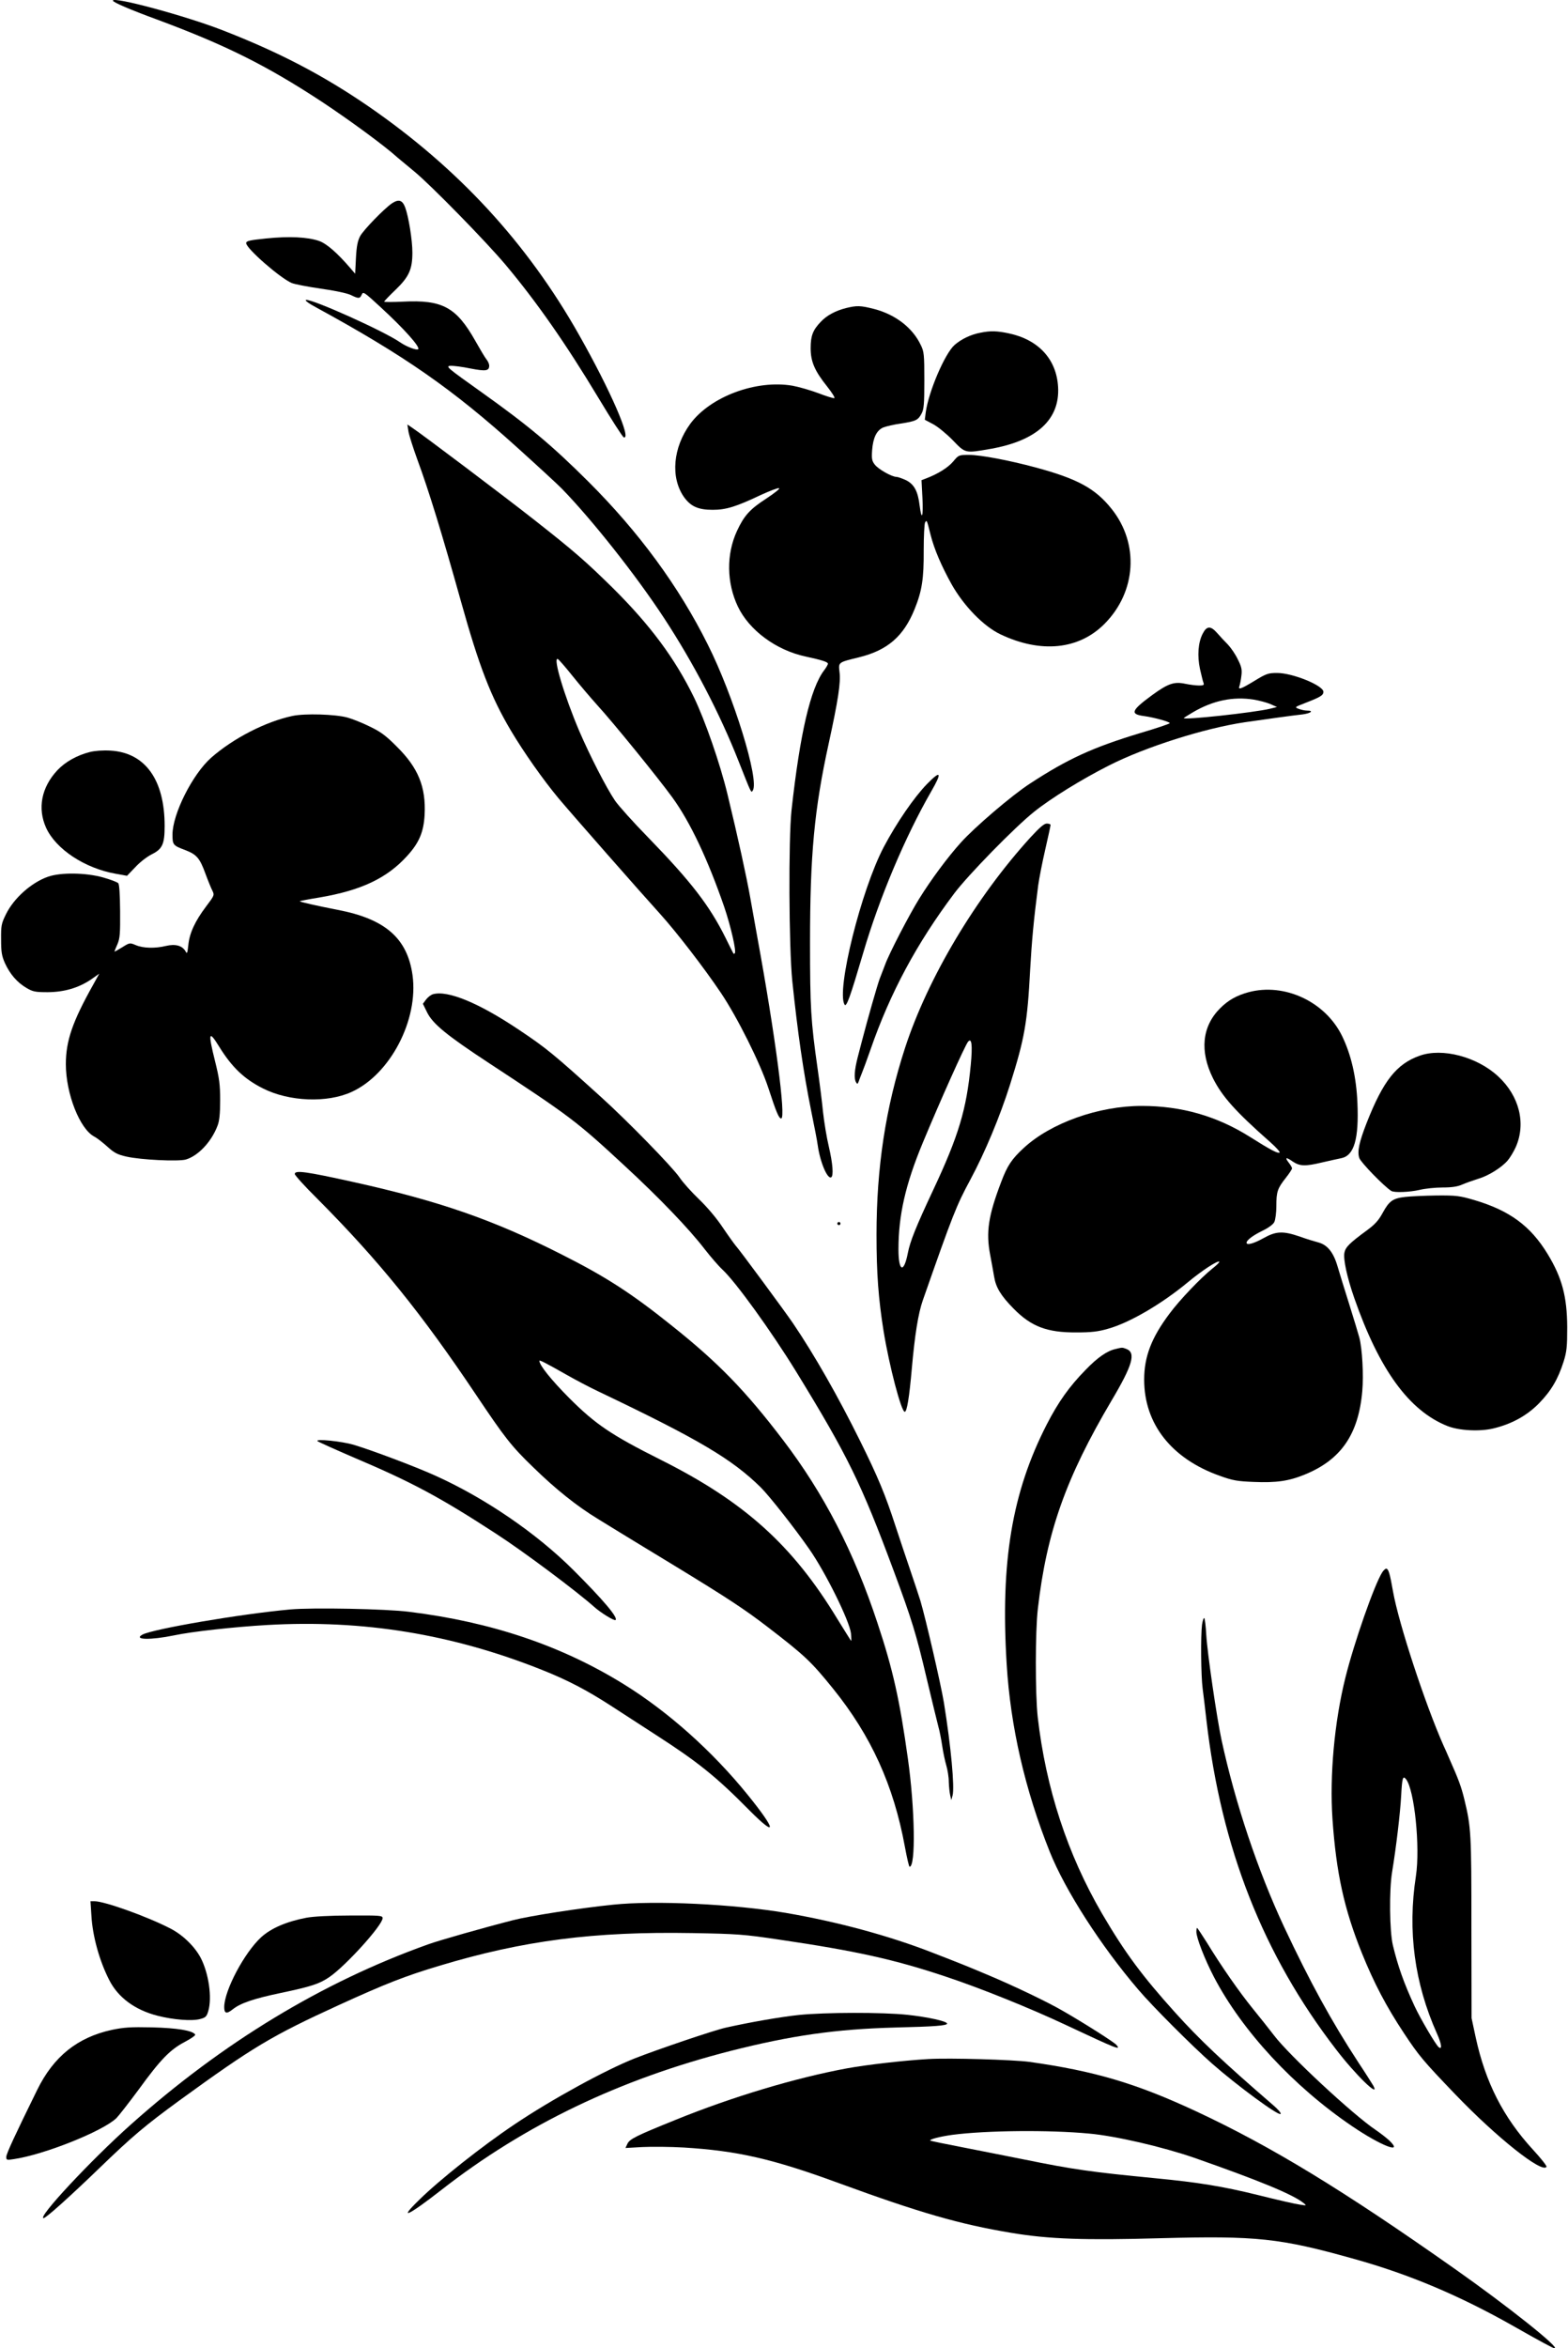
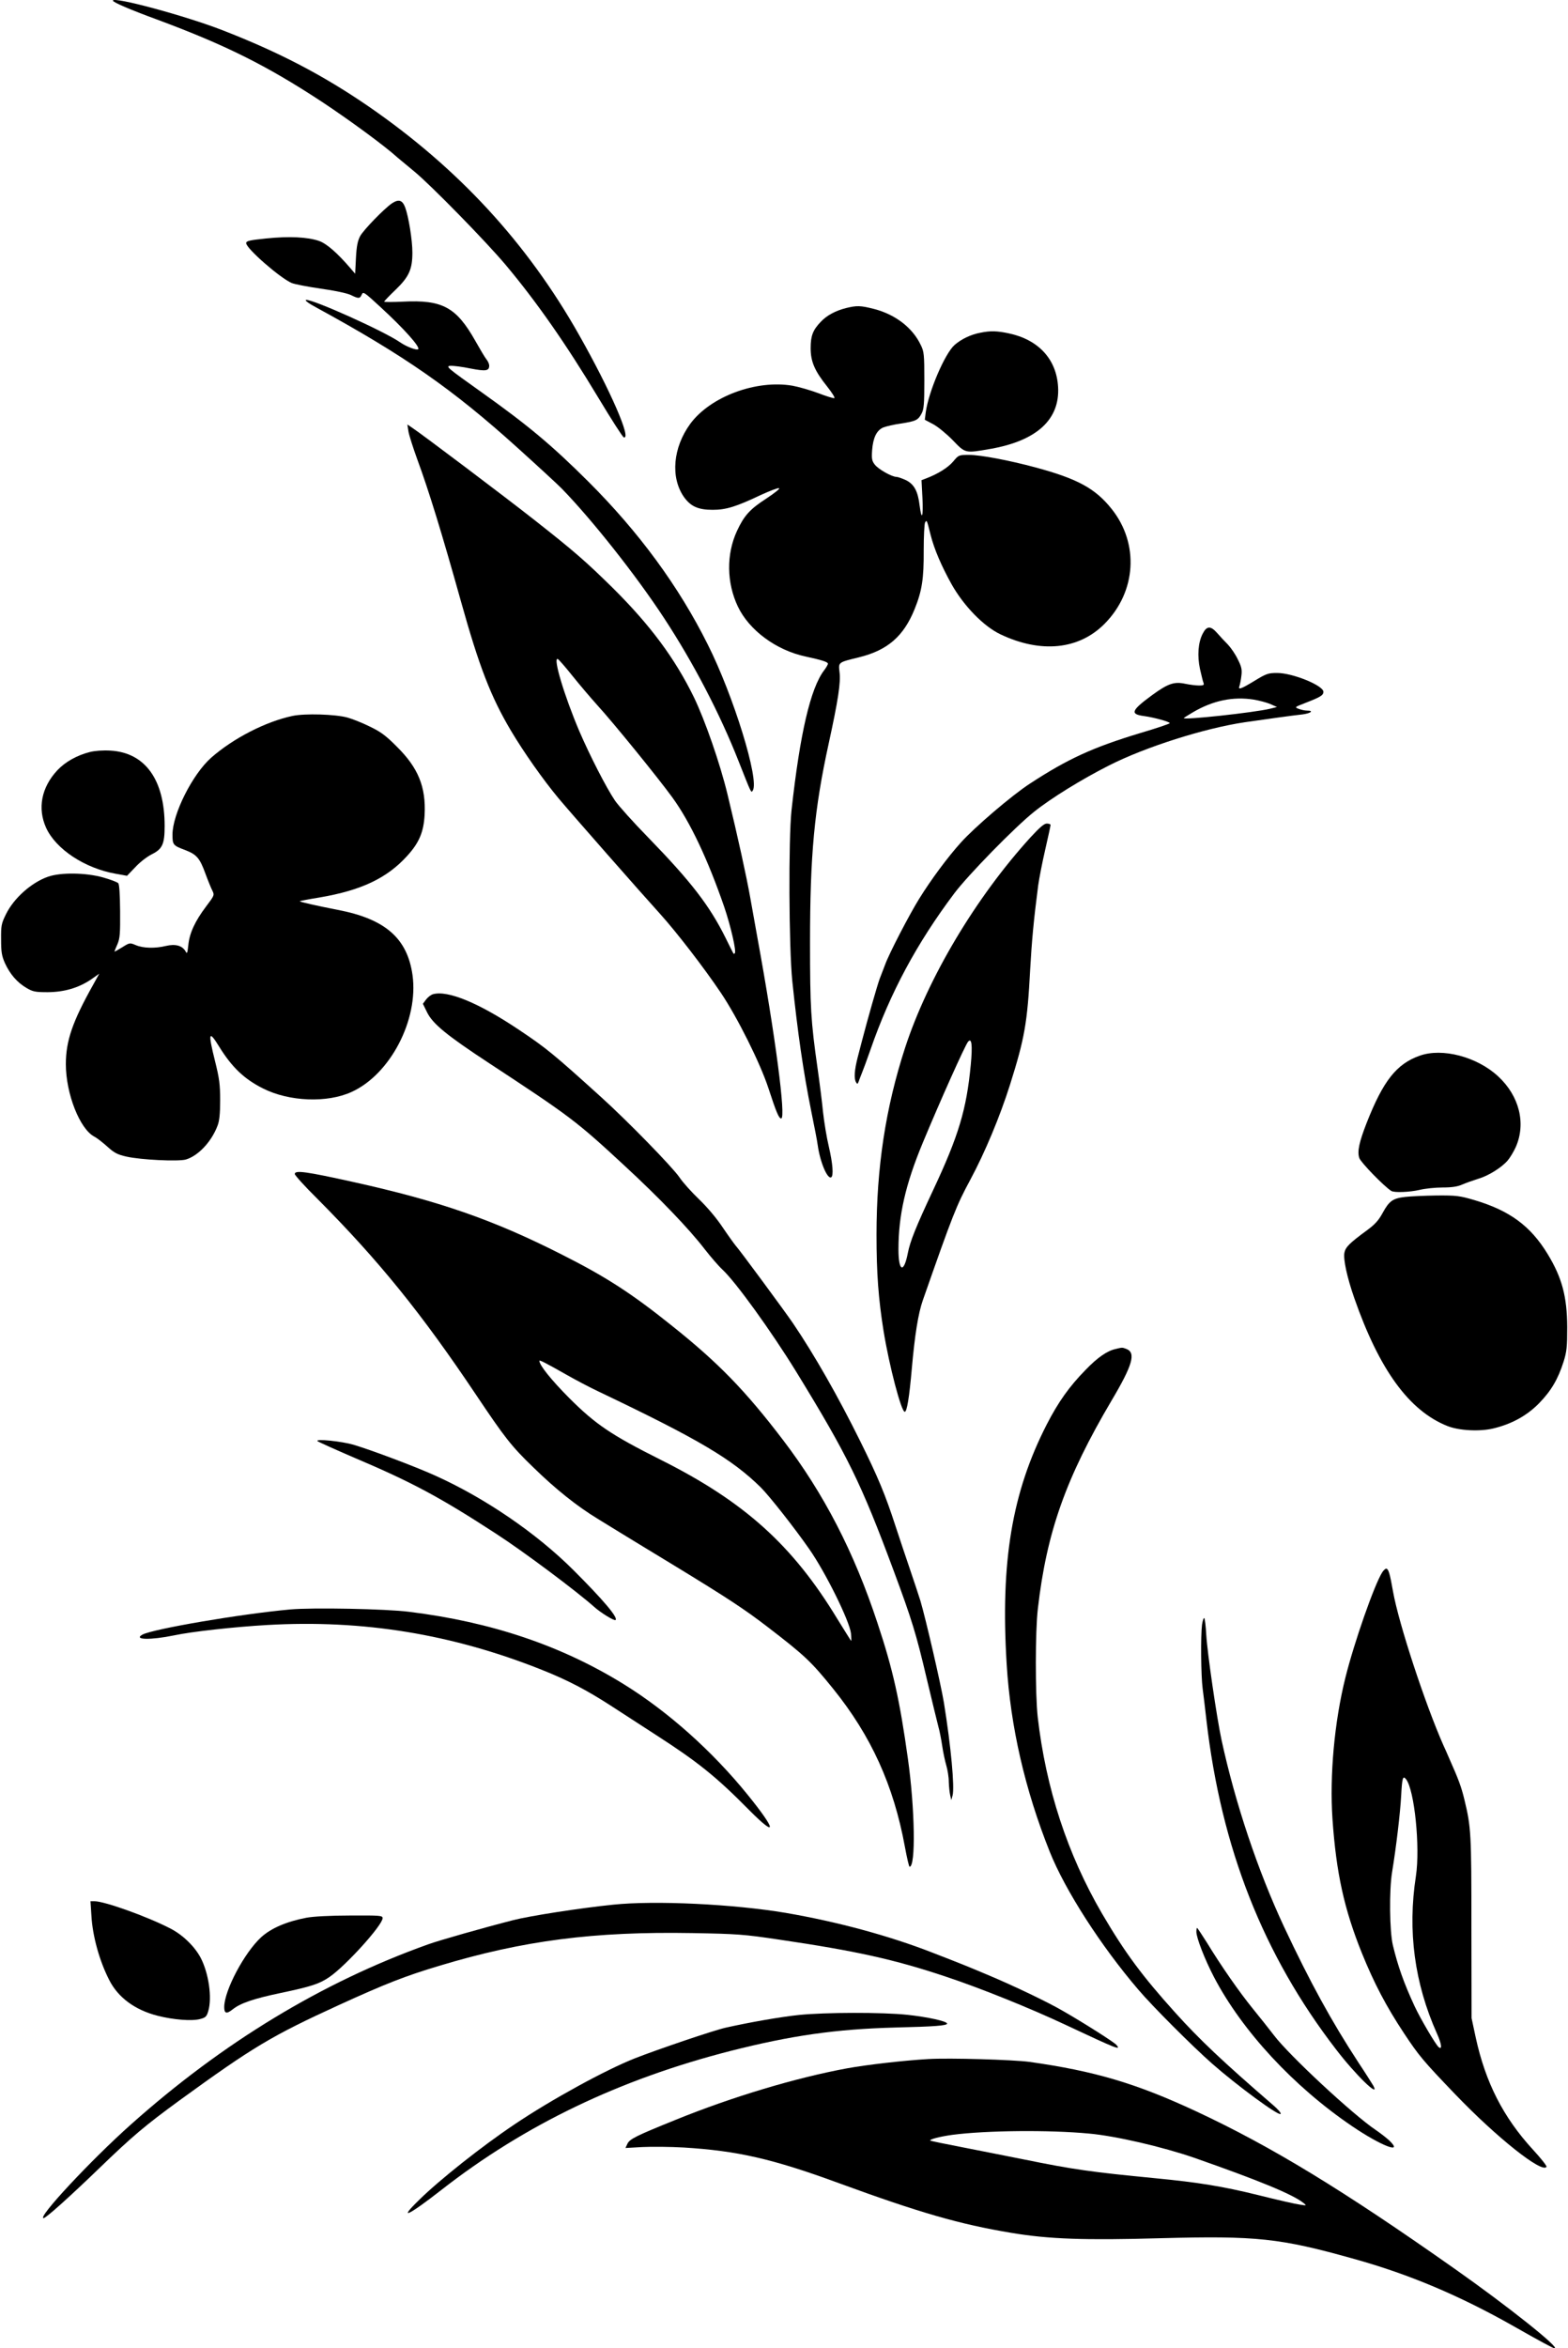
<svg xmlns="http://www.w3.org/2000/svg" version="1.0" width="1000pt" height="1497pt" viewBox="0 0 1000 1497" preserveAspectRatio="xMidYMid meet">
  <g transform="translate(0,1497) scale(0.1,-0.1)" fill="#000000" stroke="none">
    <path d="M720 14966 c0 -10 108 -57 280 -120 434 -161 698 -292 1050 -523 180 -119 405 -284 486 -358 6 -5 54 -45 106 -88 106 -87 459 -448 584 -597 197 -235 384 -503 589 -844 83 -138 156 -252 163 -254 52 -16 -84 298 -285 653 -331 586 -771 1063 -1343 1457 -290 199 -570 345 -930 485 -239 93 -700 217 -700 189z" />
    <path d="M2500 13674 c-49 -33 -182 -170 -203 -209 -16 -30 -23 -64 -27 -140 l-5 -100 -30 35 c-84 98 -152 157 -200 174 -73 25 -189 31 -336 16 -109 -11 -129 -16 -129 -30 0 -34 216 -222 290 -254 19 -8 103 -24 185 -36 88 -12 167 -29 191 -40 51 -25 59 -25 71 2 9 21 16 16 119 -79 149 -137 255 -255 241 -269 -9 -9 -73 15 -114 43 -103 72 -563 278 -601 271 -10 -2 14 -21 63 -47 566 -309 872 -522 1286 -896 134 -121 261 -238 282 -260 191 -196 474 -553 652 -825 187 -285 356 -609 476 -914 83 -210 79 -202 90 -185 43 66 -123 604 -287 930 -185 371 -439 717 -763 1040 -231 230 -380 355 -679 568 -219 156 -232 166 -200 169 18 1 76 -6 128 -17 99 -19 120 -16 120 19 0 9 -8 28 -19 41 -10 13 -41 65 -69 115 -122 216 -210 264 -463 251 -65 -3 -119 -3 -119 0 0 3 33 38 74 77 85 82 106 130 106 236 0 80 -24 228 -46 288 -18 47 -41 54 -84 26z" />
    <path d="M5395 13006 c-67 -17 -123 -47 -161 -88 -50 -52 -64 -89 -64 -167 0 -86 25 -145 106 -246 30 -38 51 -71 45 -73 -5 -2 -52 12 -103 32 -51 19 -125 40 -163 47 -232 40 -525 -69 -653 -243 -110 -151 -127 -340 -41 -465 43 -61 91 -83 184 -83 86 0 150 20 308 95 55 25 106 45 115 43 9 -2 -26 -30 -82 -67 -105 -68 -141 -109 -186 -206 -69 -149 -66 -331 6 -482 72 -151 244 -278 431 -318 106 -23 143 -35 143 -46 0 -6 -11 -25 -24 -42 -87 -114 -154 -402 -208 -892 -20 -186 -17 -873 5 -1090 34 -326 70 -577 121 -830 19 -93 38 -190 41 -215 15 -108 62 -219 86 -205 16 10 10 87 -15 195 -14 58 -30 157 -37 220 -6 63 -22 189 -35 280 -43 301 -48 390 -48 800 0 561 27 850 119 1270 60 275 78 391 69 456 -7 63 -10 61 125 94 182 45 284 134 354 307 47 116 59 194 58 373 0 91 4 172 9 180 11 17 11 16 35 -80 23 -91 69 -198 134 -315 78 -138 204 -268 312 -319 257 -122 500 -98 664 68 202 204 221 510 45 731 -104 131 -218 193 -485 265 -171 46 -351 80 -424 80 -66 0 -67 0 -102 -42 -33 -39 -97 -79 -173 -108 l-29 -11 6 -115 c6 -118 -5 -149 -18 -47 -11 92 -35 136 -87 162 -24 11 -52 21 -61 21 -29 0 -114 48 -137 77 -19 24 -22 37 -18 93 6 80 29 127 71 145 18 7 68 19 112 25 97 15 110 22 132 63 15 27 18 59 18 212 0 166 -2 184 -23 226 -52 110 -162 194 -296 229 -90 23 -111 23 -181 6z" />
-     <path d="M6253 12849 c-61 -11 -123 -41 -165 -78 -62 -54 -166 -298 -184 -429 l-6 -48 53 -28 c30 -16 86 -62 125 -102 82 -85 77 -84 244 -55 292 52 440 187 428 394 -10 177 -125 302 -315 342 -75 16 -117 17 -180 4z" />
+     <path d="M6253 12849 c-61 -11 -123 -41 -165 -78 -62 -54 -166 -298 -184 -429 l-6 -48 53 -28 c30 -16 86 -62 125 -102 82 -85 77 -84 244 -55 292 52 440 187 428 394 -10 177 -125 302 -315 342 -75 16 -117 17 -180 4" />
    <path d="M2605 12219 c4 -24 29 -102 55 -174 75 -203 159 -477 279 -906 117 -419 191 -610 319 -826 82 -138 205 -313 305 -433 83 -99 526 -603 646 -735 104 -115 281 -344 389 -505 105 -156 250 -447 302 -605 50 -153 67 -195 82 -195 32 0 -38 533 -152 1155 -11 61 -31 173 -45 251 -24 136 -80 391 -145 659 -48 199 -144 474 -214 619 -122 250 -280 462 -520 700 -170 167 -243 231 -495 429 -180 142 -733 559 -785 592 l-28 19 7 -45z m1043 -1554 c44 -55 116 -140 161 -190 101 -110 391 -467 480 -590 113 -156 225 -393 330 -697 41 -121 79 -284 67 -295 -3 -3 -7 -4 -8 -2 -2 2 -25 48 -51 101 -102 205 -219 357 -492 638 -94 96 -189 202 -212 235 -57 84 -161 288 -228 443 -97 228 -170 473 -138 461 6 -2 47 -49 91 -104z" />
    <path d="M7670 10930 c-29 -56 -35 -141 -17 -225 9 -38 18 -78 22 -87 6 -15 1 -18 -28 -18 -20 0 -59 5 -88 11 -71 15 -109 2 -211 -72 -135 -99 -143 -122 -50 -134 64 -9 162 -36 162 -45 0 -4 -86 -33 -191 -64 -298 -90 -460 -164 -700 -321 -116 -75 -354 -279 -441 -376 -84 -93 -190 -236 -265 -357 -62 -99 -193 -351 -218 -421 -8 -20 -23 -61 -35 -91 -16 -44 -75 -250 -114 -400 -4 -14 -15 -59 -26 -100 -21 -82 -25 -137 -10 -160 7 -12 10 -11 16 5 4 11 13 36 21 55 8 19 33 87 55 150 125 361 295 677 534 995 88 117 387 423 509 520 107 86 303 207 477 295 232 118 610 238 868 276 125 18 295 42 368 50 52 7 73 24 28 24 -14 0 -37 5 -53 11 -28 11 -27 11 42 38 98 38 115 49 115 71 0 40 -196 120 -295 120 -56 0 -69 -4 -144 -50 -89 -54 -107 -60 -96 -32 3 9 9 38 12 64 5 39 1 58 -23 105 -15 32 -44 74 -63 94 -20 20 -50 52 -68 73 -42 48 -67 47 -93 -4z m327 -420 c34 -6 81 -18 104 -28 l43 -19 -44 -11 c-97 -24 -565 -75 -550 -59 3 3 29 19 59 37 128 75 256 101 388 80z" />
    <path d="M1865 10406 c-170 -36 -377 -142 -518 -266 -119 -105 -247 -359 -247 -491 0 -65 4 -69 81 -98 73 -28 93 -51 129 -150 17 -46 37 -95 45 -110 13 -27 12 -30 -41 -100 -71 -94 -106 -171 -113 -246 -6 -53 -8 -58 -18 -39 -21 36 -64 48 -124 34 -70 -17 -146 -15 -193 5 -38 16 -39 16 -87 -14 -27 -17 -49 -29 -49 -27 0 2 8 23 19 47 16 38 18 68 17 211 -1 109 -5 171 -12 178 -7 7 -49 23 -95 36 -108 31 -271 34 -353 5 -106 -37 -218 -137 -268 -239 -29 -59 -32 -72 -31 -161 0 -80 4 -105 25 -152 32 -69 77 -122 137 -157 41 -24 56 -27 136 -27 107 1 197 28 277 82 l51 36 -38 -69 c-133 -237 -175 -359 -175 -508 0 -188 89 -414 182 -462 16 -8 53 -37 82 -63 45 -41 65 -51 122 -64 93 -21 328 -32 378 -19 78 22 164 112 203 215 12 30 17 75 17 162 0 102 -5 140 -33 252 -45 181 -40 199 26 92 82 -133 161 -208 281 -268 167 -84 409 -93 564 -22 247 112 428 460 389 744 -33 236 -174 359 -478 417 -133 26 -245 51 -241 55 2 2 59 13 127 24 264 45 428 122 557 264 77 84 106 153 112 263 9 178 -41 300 -178 435 -69 70 -104 95 -171 127 -46 23 -111 49 -144 58 -77 21 -271 27 -350 10z" />
    <path d="M573 10176 c-83 -21 -157 -63 -207 -116 -102 -109 -128 -243 -72 -367 62 -136 246 -258 444 -293 l72 -13 53 55 c28 31 76 68 105 82 68 34 82 65 82 181 0 294 -124 467 -345 480 -49 3 -100 -1 -132 -9z" />
-     <path d="M5912 9972 c-82 -84 -194 -247 -276 -402 -144 -274 -303 -913 -250 -1004 12 -20 36 48 119 329 102 348 267 740 434 1030 71 123 62 138 -27 47z" />
    <path d="M6573 9633 c-350 -384 -656 -898 -801 -1343 -124 -381 -182 -762 -182 -1192 0 -244 12 -407 45 -613 36 -222 113 -515 135 -515 14 0 29 92 45 274 19 216 41 353 70 436 193 551 214 604 303 769 94 175 189 403 253 605 94 298 111 395 129 736 10 178 22 313 51 535 6 44 26 147 45 229 19 82 34 153 34 157 0 5 -11 9 -24 9 -17 0 -46 -25 -103 -87z m-382 -1452 c-27 -283 -77 -451 -240 -798 -109 -232 -147 -327 -161 -400 -26 -133 -60 -120 -60 23 0 216 44 412 155 679 113 272 267 615 288 643 24 31 30 -20 18 -147z" />
-     <path d="M7963 8645 c-77 -21 -130 -51 -182 -103 -115 -115 -131 -273 -45 -446 59 -117 144 -212 364 -406 41 -36 67 -66 60 -68 -14 -5 -59 19 -186 99 -212 134 -438 199 -693 199 -275 0 -580 -109 -752 -268 -77 -71 -105 -113 -144 -217 -82 -215 -98 -320 -70 -465 9 -47 20 -109 25 -138 11 -69 43 -122 125 -205 112 -114 213 -152 400 -151 93 0 138 5 200 23 138 38 343 158 512 298 85 71 190 140 199 130 3 -3 -16 -22 -43 -43 -75 -60 -210 -201 -275 -289 -115 -153 -161 -274 -161 -420 0 -283 175 -504 482 -613 83 -30 113 -35 217 -39 142 -6 223 5 325 47 231 94 343 256 367 532 9 101 0 271 -19 342 -6 23 -35 118 -64 211 -30 94 -63 203 -75 243 -26 89 -65 137 -123 152 -23 6 -76 22 -117 37 -108 37 -152 35 -232 -10 -63 -35 -108 -47 -108 -29 0 16 41 47 103 77 37 18 67 40 74 55 7 14 13 60 13 102 0 91 7 112 60 179 22 28 40 55 40 61 0 5 -9 21 -20 35 -28 36 -19 39 25 8 46 -30 79 -31 188 -5 45 10 100 23 122 27 81 17 112 122 102 353 -7 164 -40 307 -98 426 -107 219 -367 340 -596 279z" />
    <path d="M2761 8632 c-13 -4 -33 -19 -44 -34 l-20 -27 27 -55 c36 -73 125 -146 393 -322 522 -343 556 -368 867 -656 221 -204 411 -402 510 -531 39 -50 90 -109 114 -131 84 -78 310 -391 469 -649 330 -538 415 -712 622 -1269 116 -312 144 -403 211 -688 33 -140 67 -277 74 -305 8 -27 19 -84 25 -125 6 -41 18 -97 26 -124 8 -27 16 -74 16 -105 1 -31 5 -69 9 -86 l7 -30 8 29 c14 52 -10 312 -55 591 -20 121 -117 539 -150 650 -10 33 -41 125 -68 205 -27 80 -69 204 -92 275 -64 197 -111 310 -225 540 -139 281 -291 548 -428 750 -51 75 -346 475 -365 494 -7 8 -44 59 -82 115 -41 62 -101 132 -152 181 -46 44 -103 107 -125 140 -46 67 -331 359 -498 510 -305 276 -350 313 -525 430 -255 171 -455 254 -549 227z" />
    <path d="M9054 8240 c-148 -52 -233 -161 -338 -428 -48 -123 -61 -183 -47 -224 9 -28 158 -181 204 -210 19 -12 118 -8 182 7 33 8 98 15 145 15 61 0 97 6 126 19 23 10 68 26 100 36 66 19 151 72 190 118 15 18 38 56 51 85 66 150 23 325 -112 450 -134 125 -357 184 -501 132z" />
    <path d="M1880 7486 c0 -8 64 -79 143 -157 396 -398 667 -734 1014 -1252 181 -270 224 -326 362 -459 143 -140 282 -251 416 -332 44 -27 107 -66 140 -86 33 -20 188 -115 345 -210 341 -208 448 -278 600 -395 233 -179 274 -218 413 -390 243 -301 386 -616 458 -1008 13 -70 26 -127 30 -127 40 0 34 370 -11 690 -52 372 -95 567 -194 864 -149 452 -342 825 -602 1166 -240 315 -413 493 -708 728 -258 207 -422 313 -706 456 -436 221 -780 340 -1327 461 -298 66 -373 77 -373 51z m1730 -1278 c58 -33 152 -83 210 -110 637 -304 848 -429 1032 -610 57 -57 218 -262 309 -393 105 -150 257 -459 266 -537 3 -29 3 -51 1 -48 -3 3 -42 66 -88 140 -285 470 -593 747 -1126 1014 -317 159 -416 226 -585 395 -113 114 -189 208 -189 236 0 7 36 -11 170 -87z" />
    <path d="M8963 7340 c-80 -9 -103 -25 -145 -102 -26 -48 -50 -74 -99 -110 -113 -83 -138 -108 -145 -144 -8 -42 17 -157 63 -289 160 -458 350 -719 595 -816 74 -29 204 -36 292 -15 116 28 212 80 291 160 77 79 121 153 157 266 20 64 23 95 23 220 -1 194 -33 315 -125 466 -109 179 -242 277 -468 344 -93 27 -113 30 -239 29 -76 -1 -166 -5 -200 -9z" />
-     <path d="M5340 7170 c0 -5 5 -10 10 -10 6 0 10 5 10 10 0 6 -4 10 -10 10 -5 0 -10 -4 -10 -10z" />
    <path d="M7113 6370 c-53 -12 -115 -55 -189 -132 -105 -107 -175 -206 -248 -348 -222 -433 -296 -875 -256 -1527 24 -399 117 -803 275 -1198 98 -245 326 -600 565 -879 91 -107 342 -358 470 -471 158 -139 424 -335 437 -321 5 5 -16 29 -46 55 -322 278 -471 419 -626 591 -211 234 -320 381 -466 630 -221 379 -359 800 -411 1255 -16 143 -16 549 1 690 56 488 179 834 469 1325 136 229 158 307 95 331 -27 10 -25 10 -70 -1z" />
    <path d="M2025 5783 c6 -5 114 -54 240 -108 365 -155 545 -252 900 -483 173 -112 513 -366 626 -467 43 -38 128 -90 135 -82 16 16 -79 128 -267 316 -238 238 -570 464 -887 606 -129 58 -398 159 -517 195 -75 22 -247 40 -230 23z" />
    <path d="M8816 4948 c-50 -77 -180 -448 -236 -674 -70 -281 -101 -624 -82 -901 24 -345 75 -575 188 -855 78 -192 154 -337 267 -508 98 -148 124 -178 328 -391 267 -278 555 -506 582 -462 3 5 -36 55 -88 111 -188 205 -301 427 -363 711 l-27 126 -1 580 c0 602 -2 636 -45 814 -20 83 -39 132 -95 258 -14 32 -31 72 -39 88 -117 265 -285 776 -321 980 -20 114 -29 145 -44 145 -5 0 -16 -10 -24 -22z m151 -1320 c54 -68 91 -434 63 -618 -54 -349 -9 -683 134 -1003 30 -66 35 -107 11 -87 -19 16 -115 179 -153 260 -70 151 -107 257 -139 390 -21 88 -24 350 -5 465 26 158 52 377 58 488 6 114 11 130 31 105z" />
    <path d="M1850 4710 c-318 -29 -872 -124 -941 -160 -62 -34 52 -36 202 -5 112 24 384 54 594 66 611 35 1179 -58 1751 -286 166 -66 287 -130 439 -228 72 -47 202 -131 290 -188 264 -170 383 -265 594 -479 179 -180 173 -128 -11 99 -226 279 -508 530 -789 704 -399 247 -845 397 -1369 462 -147 19 -620 28 -760 15z" />
    <path d="M7666 4613 c-9 -68 -7 -328 4 -408 5 -38 16 -128 24 -200 94 -816 362 -1497 827 -2100 124 -162 281 -314 238 -232 -7 12 -49 79 -95 148 -172 263 -309 513 -474 864 -168 359 -313 792 -400 1195 -30 140 -90 550 -97 668 -3 56 -9 105 -13 107 -4 3 -10 -16 -14 -42z" />
    <path d="M583 2758 c7 -129 51 -288 113 -409 56 -112 164 -192 309 -229 102 -26 219 -35 271 -21 35 9 42 16 52 50 26 86 3 243 -49 342 -40 74 -117 148 -198 188 -151 77 -416 171 -478 171 l-26 0 6 -92z" />
    <path d="M3910 2828 c-209 -21 -534 -72 -635 -98 -188 -48 -477 -130 -545 -155 -675 -241 -1310 -626 -1895 -1148 -255 -227 -600 -597 -557 -597 15 0 162 132 353 316 214 207 297 276 509 431 475 345 592 415 1025 613 298 136 419 183 635 248 537 162 987 220 1615 209 287 -5 328 -8 550 -41 497 -73 742 -128 1065 -236 221 -73 543 -203 770 -310 324 -152 352 -163 320 -126 -12 16 -209 141 -340 216 -95 56 -321 164 -489 234 -128 54 -158 66 -346 139 -277 108 -608 197 -935 253 -333 56 -833 80 -1100 52z" />
    <path d="M1955 2745 c-126 -24 -225 -66 -289 -124 -107 -98 -236 -340 -236 -446 0 -41 15 -45 53 -15 51 41 135 69 306 105 195 41 248 58 312 102 105 72 339 331 339 375 0 17 -13 18 -207 17 -127 0 -235 -6 -278 -14z" />
    <path d="M7630 2655 c0 -38 53 -175 113 -290 180 -343 507 -696 880 -949 187 -127 334 -183 235 -89 -18 16 -55 45 -83 64 -145 97 -553 476 -650 604 -30 39 -90 115 -135 170 -86 106 -200 269 -294 423 -32 50 -59 92 -62 92 -2 0 -4 -11 -4 -25z" />
    <path d="M5095 2125 c-116 -12 -316 -47 -467 -81 -76 -17 -430 -137 -578 -195 -186 -73 -535 -264 -768 -421 -205 -137 -478 -353 -609 -482 -137 -133 -73 -104 145 66 528 412 1133 703 1842 884 386 98 671 139 1050 149 251 6 330 12 330 25 0 15 -123 42 -253 56 -160 17 -525 16 -692 -1z" />
-     <path d="M713 2030 c-219 -48 -371 -169 -476 -383 -142 -289 -197 -407 -197 -427 0 -20 3 -21 48 -14 192 28 566 177 654 261 15 15 79 97 142 182 140 193 201 255 294 304 40 21 70 42 67 47 -16 26 -116 42 -275 46 -138 3 -180 0 -257 -16z" />
    <path d="M5920 1844 c-155 -9 -390 -36 -517 -59 -326 -60 -731 -181 -1093 -328 -255 -103 -295 -123 -309 -154 l-12 -26 107 6 c60 3 179 2 266 -3 341 -21 565 -72 985 -226 522 -191 773 -263 1103 -318 238 -40 468 -48 956 -34 607 16 756 1 1229 -132 353 -98 676 -235 1020 -430 167 -95 249 -139 259 -140 41 -1 -300 270 -634 505 -711 501 -1170 781 -1650 1005 -384 179 -647 257 -1065 316 -107 14 -507 26 -645 18z m1025 -475 c170 -15 470 -85 670 -154 420 -147 633 -235 700 -290 19 -15 18 -16 -25 -9 -25 3 -143 30 -263 60 -230 57 -387 82 -657 108 -412 40 -520 55 -845 121 -93 19 -264 52 -379 75 -115 22 -211 42 -213 44 -8 8 61 26 142 37 213 28 616 32 870 8z" />
  </g>
</svg>